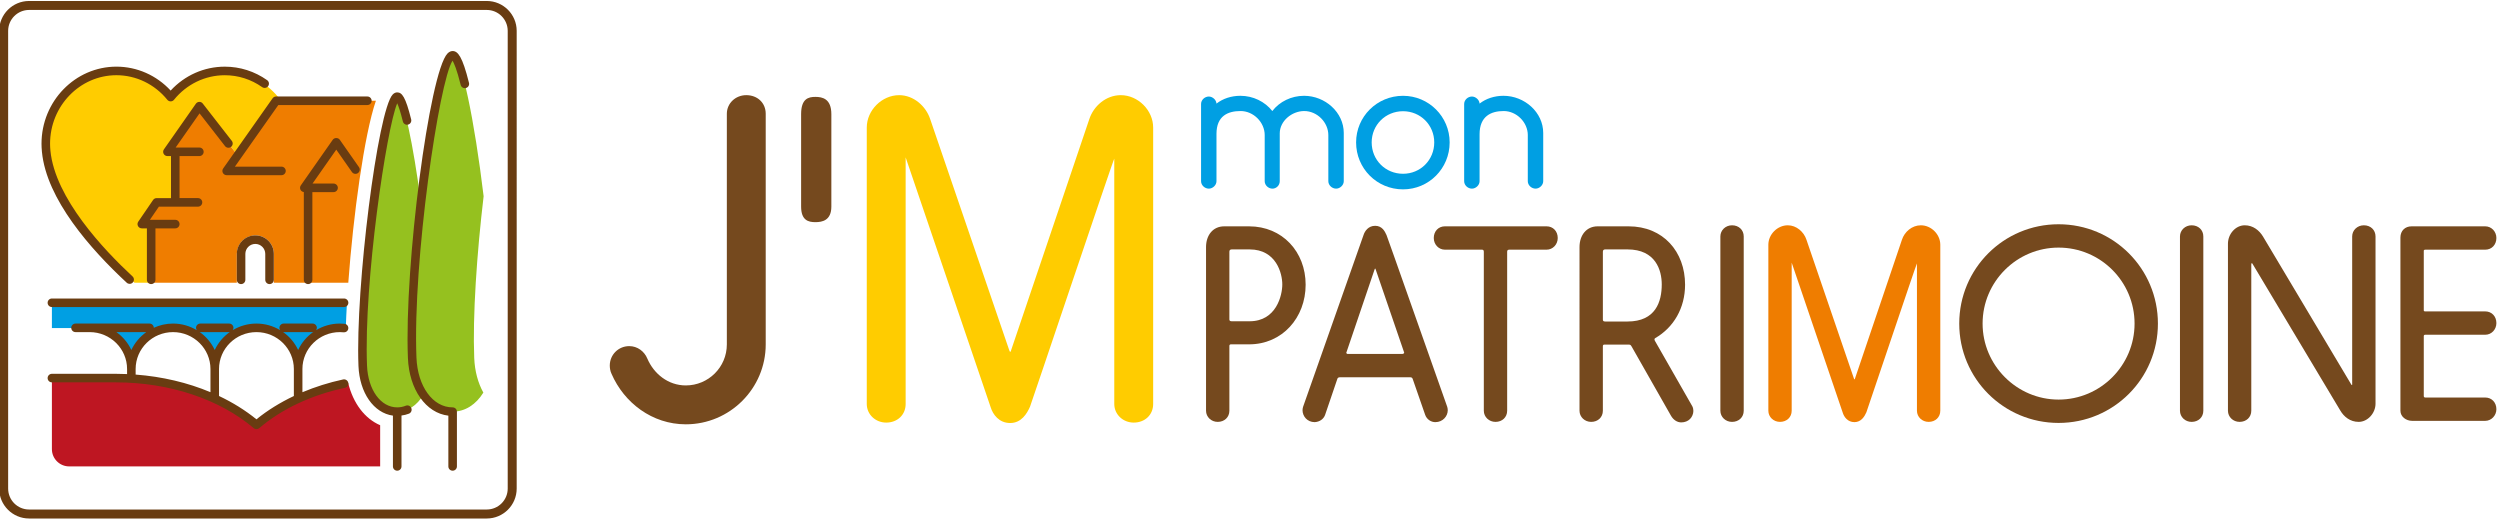
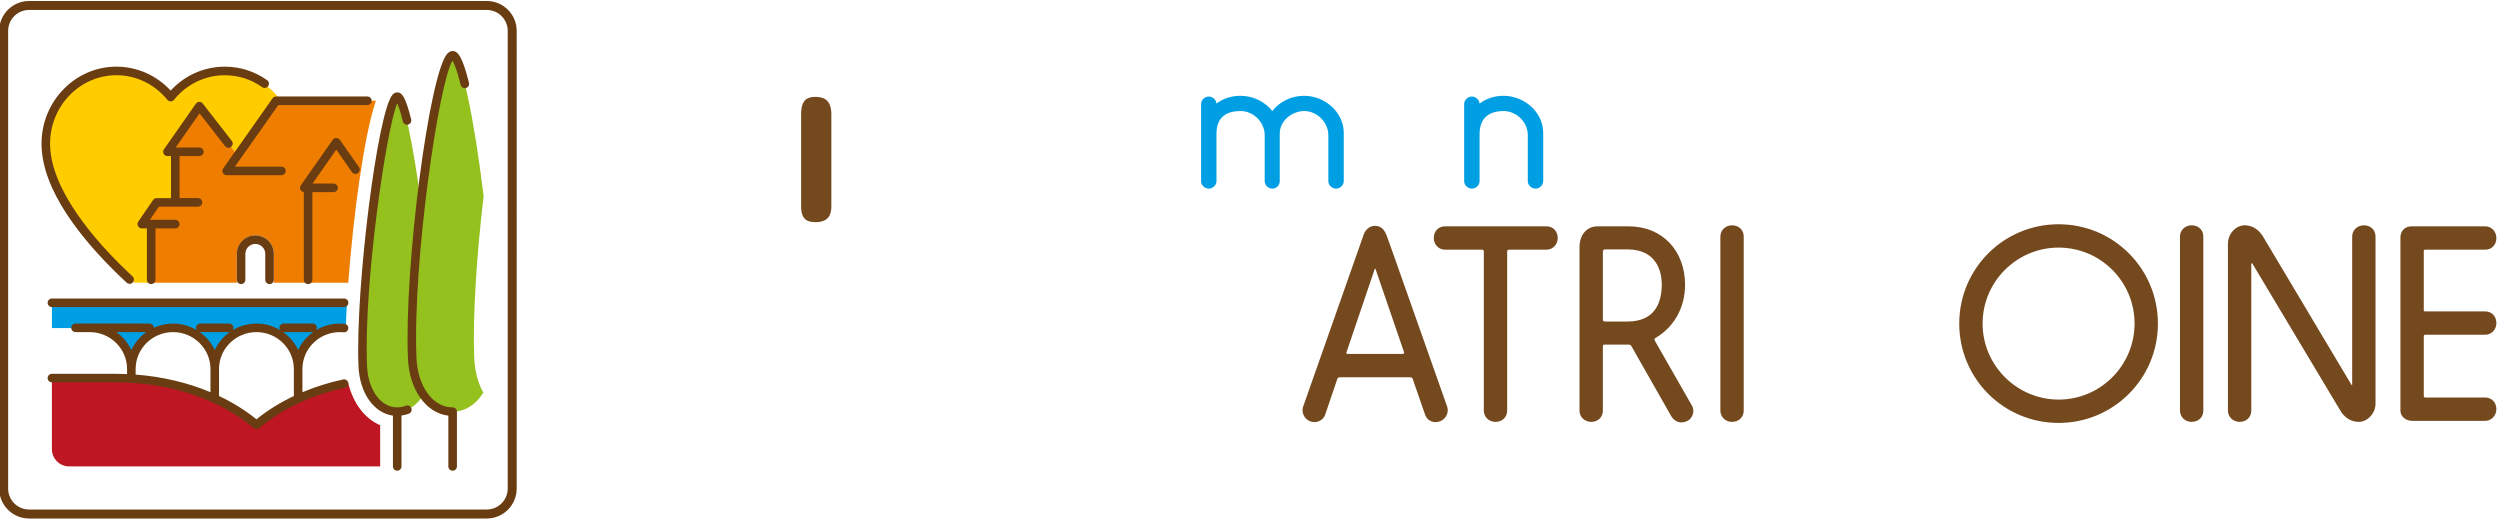
<svg xmlns="http://www.w3.org/2000/svg" version="1.1" id="Calque_1" x="0px" y="0px" width="485px" height="101px" viewBox="0 0 485 101" enable-background="new 0 0 485 101" xml:space="preserve">
  <g>
    <path fill="#BE1622" d="M67.544,74.283c-0.263,0.053-0.533,0.094-0.795,0.15v-0.011c-0.175,0.037-0.341,0.088-0.515,0.126   c-0.508,0.114-1.009,0.237-1.506,0.368c-0.281,0.071-0.562,0.147-0.84,0.228c-0.5,0.143-0.992,0.293-1.483,0.45   c-0.217,0.071-0.441,0.138-0.658,0.21c-0.649,0.221-1.286,0.457-1.913,0.703c-0.267,0.104-0.528,0.219-0.792,0.328   c-0.402,0.169-0.801,0.342-1.194,0.523c-0.269,0.121-0.534,0.244-0.798,0.371c-0.446,0.215-0.882,0.441-1.312,0.67   c-0.218,0.117-0.439,0.23-0.654,0.353c-0.523,0.292-1.033,0.597-1.533,0.909c-0.213,0.132-0.419,0.271-0.63,0.408   c-0.373,0.248-0.739,0.498-1.097,0.754c-0.187,0.134-0.376,0.269-0.56,0.406c-0.52,0.39-1.028,0.783-1.513,1.197   c-6.522-5.545-16.318-9.072-27.251-9.08H10.068v13.788c0,1.849,1.502,3.349,3.35,3.349H73.75v-7.992   C70.773,81.218,68.502,78.234,67.544,74.283" />
    <path fill="#95C11F" d="M92,69.439c-0.326-8.082,0.498-20.188,1.823-31.369c-1.755-14.579-4.328-27.336-6.012-27.336   c-1.729,0-4.4,13.48-6.154,28.562c-1.491-11.306-3.413-20.544-4.598-20.544c-2.297,0-7.357,34.612-6.688,51.863   c0.206,5.334,2.994,9.243,6.688,9.243c2.081,0,3.874-1.24,5.081-3.277c1.406,2.043,3.389,3.277,5.672,3.277   c2.438,0,4.542-1.396,5.957-3.695C92.744,74.32,92.104,72.023,92,69.439" />
    <path fill="#FFCC00" d="M29.327,43.475h-1.823l2.879-4.211h3.619V29.45H32.48l6.199-8.854l7.447,9.571l7.436-10.617h0.962   c-2.489-3.444-6.465-5.689-10.951-5.689c-4.198-0.005-7.963,1.956-10.463,5.035c-2.508-3.079-6.271-5.035-10.469-5.04   C15.117,13.861,8.996,20.15,8.996,27.875c0,0.449,0.024,0.905,0.067,1.404c0.004,0.025,0.004,0.052,0.008,0.076   c0.925,9.58,10.771,19.859,17.027,25.497h3.23L29.327,43.475L29.327,43.475z" />
    <path fill="#EF7D00" d="M53.56,19.549l-7.436,10.617l-7.446-9.571l-6.2,8.854H34v9.814h-3.618l-2.879,4.211h1.822V54.85H45.94   v-5.596c0-0.045,0.011-0.086,0.013-0.131c0.063-1.717,1.331-3.124,2.986-3.402c0.193-0.032,0.39-0.06,0.593-0.06   c1.98,0,3.591,1.612,3.591,3.593v5.596h14.445c0.972-13.124,3.077-28.636,5.354-35.301H53.56z" />
    <path fill="#009FE3" d="M10.068,58.741v4.899h8.151c2.293,0.229,4.296,1.41,5.616,3.129c1.03,1.34,1.648,3.008,1.648,4.82   c0-1.812,0.619-3.48,1.649-4.82c1.321-1.719,3.323-2.898,5.613-3.129h1.649c2.295,0.229,4.297,1.41,5.618,3.129   c1.03,1.34,1.648,3.008,1.648,4.82c0-1.812,0.619-3.48,1.648-4.82c1.322-1.719,3.324-2.898,5.617-3.129h1.651   c2.134,0.215,4.019,1.25,5.335,2.777c1.2,1.395,1.929,3.198,1.929,5.172c0-4.139,3.181-7.542,7.261-7.949h1.645v-0.035   c0.099,0,0.213,0,0.338,0.002c0.052-1.543,0.126-3.168,0.226-4.866H10.068z" />
-     <path fill="#75491E" d="M238.499,61.971c0,0.252,0.15,0.354,0.454,0.354h3.473c5.182,0,6.34-5.032,6.34-7.146   s-1.158-6.792-6.34-6.792h-3.473c-0.303,0-0.454,0.15-0.454,0.452V61.971z M233.971,79.684v-31.75c0-2.265,1.308-4.025,3.522-4.025   h4.83c6.44,0,10.97,4.931,10.97,11.322c0,6.389-4.527,11.571-10.97,11.571h-3.521c-0.202,0-0.303,0.103-0.303,0.304v12.578   c0,1.256-0.957,2.162-2.264,2.162C234.978,81.846,233.971,80.889,233.971,79.684" />
    <path fill="#75491E" d="M261.243,68.26c-0.052,0.053-0.052,0.102-0.052,0.152c0,0.148,0.103,0.251,0.254,0.251h10.615   c0.149,0,0.352-0.103,0.352-0.251c0-0.051-0.049-0.1-0.049-0.152l-5.484-15.999c0-0.102-0.051-0.151-0.102-0.151   s-0.051,0.051-0.102,0.151L261.243,68.26z M268.991,45.619c0.102,0.251-0.101-0.353,11.774,33.311   c0.051,0.198,0.101,0.399,0.101,0.653c0,1.156-0.956,2.312-2.416,2.312c-0.854,0-1.659-0.553-1.964-1.408l-2.413-6.941   c-0.052-0.199-0.201-0.354-0.451-0.354h-13.688c-0.25,0-0.451,0.103-0.502,0.354l-2.363,6.941   c-0.303,0.855-1.107,1.359-2.014,1.408c-1.459,0-2.363-1.154-2.363-2.312c0-0.254,0.05-0.455,0.102-0.653l11.723-33.311   c0.252-0.806,0.955-1.812,2.264-1.812S268.641,44.813,268.991,45.619" />
    <path fill="#75491E" d="M300.037,48.437h-7.245c-0.302,0-0.403,0.152-0.403,0.402v30.845c0,1.256-0.953,2.162-2.263,2.162   c-1.257,0-2.265-0.957-2.265-2.162V48.838c0-0.301-0.15-0.402-0.353-0.402h-7.196c-1.207,0-2.16-1.006-2.16-2.263   c0-1.31,0.904-2.266,2.16-2.266h19.725c1.26,0,2.164,0.956,2.164,2.266C302.201,47.43,301.244,48.437,300.037,48.437" />
    <path fill="#75491E" d="M310.958,62.021c0,0.252,0.15,0.352,0.454,0.352h4.325c5.483,0,6.643-3.874,6.643-7.195   c0-2.717-1.158-6.792-6.643-6.792h-4.325c-0.304,0-0.454,0.152-0.454,0.453V62.021z M326.153,81.945   c-0.805,0-1.511-0.504-1.962-1.258l-7.697-13.533c-0.153-0.252-0.253-0.303-0.555-0.303h-4.681c-0.201,0-0.302,0.101-0.302,0.303   v12.527c0,1.26-0.956,2.164-2.264,2.164c-1.26,0-2.266-0.957-2.266-2.164V47.934c0-2.265,1.309-4.026,3.521-4.026h5.987   c6.743,0,10.971,4.931,10.971,11.322c0,4.526-2.214,8.301-5.787,10.363c-0.103,0.051-0.152,0.151-0.152,0.252   c0,0.102,0.051,0.201,0.103,0.303l7.245,12.68c0.149,0.301,0.201,0.604,0.201,0.904c0,0.553-0.253,1.156-0.655,1.56   C327.46,81.693,326.857,81.945,326.153,81.945" />
    <path fill="#75491E" d="M333.752,79.684V45.87c0-1.208,1.006-2.163,2.263-2.163c1.311,0,2.267,0.905,2.267,2.163v33.812   c0,1.258-0.956,2.164-2.267,2.164C334.758,81.846,333.752,80.889,333.752,79.684" />
-     <path fill="#EF7D00" d="M343.06,79.684V47.48c0-2.014,1.762-3.773,3.773-3.773c1.66,0,3.12,1.257,3.624,2.816l9.207,26.918   c0.05,0.102,0.05,0.15,0.1,0.15c0.052,0,0.103-0.05,0.103-0.15l9.105-26.918c0.502-1.56,1.965-2.816,3.674-2.816   c2.014,0,3.772,1.759,3.772,3.773v32.202c0,1.258-0.956,2.164-2.263,2.164c-1.261,0-2.267-0.957-2.267-2.164v-28.58   c-0.05-0.1-9.71,28.683-9.809,28.885c-0.354,0.804-1.008,1.908-2.317,1.908c-1.307,0-2.013-1.006-2.263-1.812l-9.912-29.131v28.729   c0,1.258-0.956,2.164-2.266,2.164C344.064,81.846,343.06,80.889,343.06,79.684" />
    <path fill="#75491E" d="M399.364,77.52c8.15,0,14.741-6.643,14.741-14.742c0-8.15-6.591-14.743-14.741-14.743   c-8.101,0-14.74,6.592-14.74,14.743C384.624,70.877,391.265,77.52,399.364,77.52 M399.364,43.506   c10.667,0,19.271,8.604,19.271,19.271c0,10.666-8.604,19.271-19.271,19.271c-10.666,0-19.271-8.604-19.271-19.271   C380.094,52.107,388.698,43.506,399.364,43.506" />
    <path fill="#75491E" d="M422.914,79.684V45.87c0-1.208,1.007-2.163,2.263-2.163c1.312,0,2.268,0.905,2.268,2.163v33.812   c0,1.258-0.955,2.164-2.268,2.164C423.921,81.846,422.914,80.889,422.914,79.684" />
    <path fill="#75491E" d="M432.222,79.684V47.279c0-1.862,1.459-3.572,3.271-3.572c1.608,0,2.817,1.006,3.521,2.163l17.107,28.682   c0.051,0.099,0.101,0.149,0.152,0.149c0.049,0,0.049-0.051,0.049-0.149V45.87c0-1.208,1.008-2.163,2.264-2.163   c1.311,0,2.265,0.905,2.265,2.163v32.454c0,1.812-1.51,3.521-3.271,3.521c-1.661,0-2.868-1.007-3.572-2.215l-17.006-28.427   c-0.051-0.103-0.101-0.152-0.152-0.152c-0.049,0-0.1,0.101-0.1,0.201v28.429c0,1.258-0.955,2.164-2.265,2.164   C433.228,81.846,432.222,80.889,432.222,79.684" />
    <path fill="#75491E" d="M482.138,81.645H467.95c-1.158,0-2.268-0.804-2.268-1.961V46.071c0-1.308,0.907-2.163,2.164-2.163h14.291   c1.206,0,2.163,1.006,2.163,2.265c0,1.307-0.907,2.264-2.163,2.264h-11.625c-0.199,0-0.299,0.1-0.299,0.2V60.21   c0,0.149,0.1,0.202,0.299,0.202h11.625c1.256,0,2.163,0.955,2.163,2.265c0,1.257-0.957,2.263-2.163,2.263h-11.625   c-0.199,0-0.299,0.102-0.299,0.252v11.623c0,0.152,0.049,0.304,0.299,0.304h11.625c1.256,0,2.163,0.956,2.163,2.265   C484.301,80.639,483.295,81.645,482.138,81.645" />
-     <path fill="#75491E" d="M133.045,74.773c4.359,0,7.962-3.52,7.962-7.961V22.064c0-2.011,1.676-3.604,3.771-3.604   c2.18,0,3.771,1.508,3.771,3.604v44.749c0,8.549-6.955,15.504-15.503,15.504c-6.535,0-11.982-4.189-14.413-9.806   c-0.252-0.502-0.335-1.172-0.335-1.593c0-2.094,1.676-3.77,3.771-3.77c1.592,0,2.934,1.004,3.52,2.43   C126.845,72.511,129.61,74.773,133.045,74.773" />
    <path fill="#75491E" d="M155.417,40.081V22.148c0-3.017,1.424-3.352,2.765-3.352c1.341,0,3.101,0.334,3.101,3.352v17.933   c0,2.682-1.76,3.018-3.101,3.018C156.841,43.099,155.417,42.762,155.417,40.081" />
-     <path fill="#FFCC00" d="M168.153,78.378V24.746c0-3.353,2.932-6.286,6.286-6.286c2.765,0,5.195,2.095,6.033,4.693l15.335,44.833   c0.083,0.166,0.083,0.25,0.167,0.25s0.168-0.084,0.168-0.25l15.168-44.833c0.837-2.598,3.268-4.693,6.117-4.693   c3.352,0,6.285,2.933,6.285,6.286v53.632c0,2.095-1.592,3.604-3.771,3.604c-2.096,0-3.772-1.594-3.772-3.604V30.779   c-0.083-0.168-16.172,47.766-16.34,48.102c-0.586,1.34-1.677,3.184-3.855,3.184c-2.179,0-3.352-1.676-3.771-3.019l-16.508-48.518   v47.85c0,2.095-1.592,3.604-3.771,3.604C169.829,81.98,168.153,80.389,168.153,78.378" />
    <path fill="#009FE3" d="M245.354,26.22c0-2.497-2.182-4.679-4.679-4.679c-2.427,0-4.678,0.915-4.678,4.431v9.181   c0,0.774-0.739,1.443-1.478,1.443c-0.81,0-1.512-0.669-1.512-1.443V20.17c0-0.775,0.702-1.443,1.512-1.443   c0.704,0,1.442,0.634,1.478,1.372c1.266-0.985,2.885-1.513,4.644-1.513c2.46,0,4.748,1.126,6.189,2.955   c1.408-1.829,3.693-2.955,6.158-2.955c4.08,0,7.703,3.202,7.703,7.212v9.355c0,0.774-0.739,1.443-1.479,1.443   c-0.811,0-1.514-0.669-1.514-1.443V26.22c0-2.497-2.18-4.679-4.68-4.679c-2.391,0-4.746,1.935-4.746,4.327v9.286   c0,0.845-0.705,1.443-1.407,1.443c-0.81,0-1.513-0.669-1.513-1.443V26.22L245.354,26.22z" />
-     <path fill="#009FE3" d="M272.191,33.712c3.377,0,6.053-2.673,6.053-6.085c0-3.377-2.676-6.051-6.053-6.051   c-3.41,0-6.086,2.673-6.086,6.051C266.105,31.04,268.781,33.712,272.191,33.712 M272.191,18.587c4.996,0,9.041,4.044,9.041,9.04   c0,5.066-4.045,9.11-9.041,9.11c-5.063,0-9.107-4.044-9.107-9.11C263.084,22.632,267.128,18.587,272.191,18.587" />
    <path fill="#009FE3" d="M296.395,26.22c0-2.497-2.183-4.679-4.679-4.679c-2.429,0-4.678,0.985-4.678,4.502v9.11   c0,0.774-0.74,1.443-1.479,1.443c-0.807,0-1.512-0.669-1.512-1.443V20.17c0-0.775,0.705-1.443,1.512-1.443   c0.705,0,1.441,0.634,1.479,1.372c1.267-0.985,2.885-1.513,4.642-1.513c4.082,0,7.704,3.202,7.704,7.212v9.355   c0,0.774-0.738,1.443-1.479,1.443c-0.81,0-1.513-0.669-1.513-1.443V26.22H296.395z" />
    <path fill="#693C11" d="M98.496,94.783c0,2.24-1.822,4.062-4.064,4.062H5.642c-2.241,0-4.062-1.822-4.062-4.062V5.993   c0-2.241,1.822-4.063,4.062-4.063h88.79c2.242,0,4.064,1.822,4.064,4.063V94.783z M94.432,0.19H5.642   c-3.199,0-5.803,2.604-5.803,5.803v88.791c0,3.2,2.604,5.804,5.803,5.804h88.79c3.201,0,5.805-2.604,5.805-5.804V5.993   C100.237,2.793,97.633,0.19,94.432,0.19 M87.811,9.903c-0.249,0-0.623,0.082-0.999,0.474c-3.516,3.66-8.396,41.193-7.678,59.062   c0.244,6.136,3.491,10.686,7.847,11.201v9.846c0,0.459,0.372,0.83,0.83,0.83c0.459,0,0.831-0.371,0.831-0.83V79.859   c0-0.457-0.372-0.828-0.831-0.828c-3.843,0-6.795-4.062-7.018-9.66c-0.751-18.68,4.41-53.718,7.004-57.595   c0.277,0.459,0.819,1.655,1.577,4.701c0.111,0.445,0.561,0.715,1.006,0.604c0.445-0.11,0.715-0.56,0.604-1.004   C89.706,10.937,88.822,9.903,87.811,9.903 M78.718,78.709c-0.531,0.214-1.089,0.322-1.659,0.322c-3.205,0-5.669-3.411-5.857-8.112   c-0.65-16.174,3.81-46.14,5.861-50.885c0.237,0.533,0.607,1.565,1.095,3.537c0.109,0.445,0.564,0.719,1.004,0.606   c0.445-0.11,0.716-0.56,0.606-1.005c-1.089-4.411-1.792-5.248-2.709-5.248c-0.221,0-0.549,0.07-0.869,0.403   c-2.909,3.03-7.258,37.479-6.647,52.659c0.21,5.24,2.971,9.138,6.686,9.646v9.854c0,0.459,0.372,0.83,0.83,0.83   s0.83-0.371,0.83-0.83v-9.875c0.494-0.066,0.98-0.174,1.45-0.362c0.424-0.171,0.63-0.655,0.459-1.08   C79.626,78.742,79.143,78.535,78.718,78.709 M66.749,57.909H10.068c-0.458,0-0.83,0.37-0.83,0.829s0.372,0.83,0.83,0.83h56.681   c0.458,0,0.831-0.371,0.831-0.83S67.208,57.909,66.749,57.909 M57.839,67.896c-0.658-1.402-1.674-2.605-2.937-3.492   c0.045,0.007,0.087,0.025,0.134,0.025h5.604c0.048,0,0.089-0.02,0.134-0.025C59.513,65.291,58.497,66.493,57.839,67.896    M57.009,76.827c-2.669,1.266-5.114,2.776-7.259,4.522c-2.155-1.752-4.599-3.269-7.26-4.527V71.59c0-3.949,3.256-7.16,7.26-7.16   c4.003,0,7.259,3.211,7.259,7.16V76.827z M38.722,64.402c0.045,0.008,0.088,0.027,0.136,0.027h5.605   c0.047,0,0.09-0.021,0.135-0.027c-1.264,0.888-2.28,2.091-2.937,3.492C41.001,66.493,39.985,65.29,38.722,64.402 M40.83,76.084   c-4.418-1.854-9.358-3.027-14.517-3.417V71.59c0-3.949,3.254-7.16,7.255-7.16c4.004,0,7.262,3.211,7.262,7.16V76.084z    M22.583,64.43h5.799c-1.245,0.887-2.249,2.077-2.899,3.467C24.831,66.507,23.828,65.316,22.583,64.43 M65.925,64.43   c0.248,0,0.493,0.014,0.734,0.037c0.465,0.041,0.863-0.283,0.912-0.738c0.047-0.457-0.283-0.865-0.74-0.912   c-0.297-0.031-0.601-0.047-0.906-0.047c-1.687,0-3.26,0.476-4.607,1.283c0.088-0.133,0.153-0.281,0.153-0.453   c0-0.457-0.372-0.83-0.831-0.83h-5.604c-0.458,0-0.83,0.373-0.83,0.83c0,0.172,0.064,0.321,0.153,0.453   c-1.348-0.809-2.922-1.283-4.61-1.283s-3.263,0.477-4.611,1.285c0.09-0.134,0.153-0.283,0.153-0.455c0-0.457-0.371-0.83-0.83-0.83   h-5.605c-0.458,0-0.83,0.373-0.83,0.83c0,0.172,0.065,0.322,0.155,0.455c-1.349-0.81-2.924-1.285-4.614-1.285   c-1.333,0-2.595,0.299-3.731,0.819c-0.005-0.452-0.373-0.819-0.828-0.819H14.653c-0.458,0-0.831,0.373-0.831,0.83   c0,0.459,0.372,0.83,0.831,0.83h2.741c4.003,0,7.259,3.211,7.259,7.16v0.98c-0.715-0.03-1.432-0.049-2.154-0.051H10.068   c-0.458,0-0.83,0.371-0.83,0.83s0.372,0.83,0.83,0.83h12.431c10.344,0.008,20.082,3.242,26.713,8.881   c0.156,0.133,0.346,0.197,0.538,0.197c0.191,0,0.382-0.064,0.539-0.197c4.369-3.723,10.122-6.428,16.634-7.824   c0.449-0.098,0.734-0.537,0.638-0.985s-0.542-0.731-0.986-0.64c-2.785,0.6-5.426,1.441-7.905,2.48V71.59   C58.669,67.641,61.925,64.43,65.925,64.43 M52.293,55.115c0.458,0,0.83-0.371,0.83-0.829v-5.033c0-1.981-1.61-3.592-3.591-3.592   c-1.981,0-3.592,1.611-3.592,3.592v5.033c0,0.458,0.372,0.829,0.83,0.829s0.83-0.371,0.83-0.829v-5.033   c0-1.066,0.867-1.932,1.932-1.932c1.064,0,1.931,0.866,1.931,1.932v5.033C51.463,54.744,51.834,55.115,52.293,55.115 M69.64,32.426   l-3.722-5.316c-0.311-0.443-1.051-0.443-1.36,0l-6.2,8.854c-0.178,0.253-0.201,0.586-0.057,0.86   c0.127,0.246,0.368,0.402,0.64,0.433v17.029c0,0.458,0.372,0.829,0.83,0.829s0.83-0.371,0.83-0.829V37.271h4.109   c0.458,0,0.831-0.372,0.831-0.831c0-0.458-0.372-0.83-0.831-0.83h-4.078l4.605-6.578l3.042,4.345   c0.264,0.375,0.783,0.466,1.156,0.204C69.812,33.318,69.903,32.802,69.64,32.426 M43.659,28.348   c0.282,0.36,0.803,0.425,1.166,0.145c0.362-0.281,0.426-0.804,0.145-1.164l-5.635-7.243c-0.162-0.21-0.414-0.336-0.677-0.321   c-0.263,0.007-0.508,0.138-0.658,0.354l-6.2,8.854c-0.178,0.254-0.2,0.585-0.056,0.859c0.143,0.274,0.426,0.447,0.736,0.447h0.691   v8.153h-2.788c-0.273,0-0.53,0.135-0.685,0.362l-2.878,4.212c-0.174,0.254-0.192,0.583-0.048,0.855   c0.143,0.271,0.425,0.442,0.733,0.442h0.992v9.981c0,0.458,0.372,0.829,0.83,0.829s0.831-0.371,0.831-0.829v-9.981h3.844   c0.458,0,0.83-0.372,0.83-0.83s-0.372-0.83-0.83-0.83h-4.923l1.743-2.552h7.588c0.458,0,0.83-0.372,0.83-0.83   s-0.372-0.831-0.83-0.831h-3.579v-8.15h3.847c0.458,0,0.831-0.373,0.831-0.83c0-0.458-0.372-0.83-0.831-0.83h-4.604l4.64-6.628   L43.659,28.348z M43.236,33.54c0.143,0.275,0.427,0.448,0.737,0.448h10.632c0.458,0,0.83-0.372,0.83-0.83s-0.372-0.83-0.83-0.83   h-9.033l8.419-11.949H71.27c0.458,0,0.83-0.372,0.83-0.831c0-0.458-0.372-0.83-0.83-0.83H53.561c-0.271,0-0.523,0.132-0.68,0.353   L43.295,32.68C43.115,32.934,43.093,33.266,43.236,33.54 M24.588,54.848c0.159,0.148,0.362,0.221,0.565,0.221   c0.223,0,0.445-0.09,0.608-0.266c0.311-0.337,0.291-0.861-0.045-1.175c-5.57-5.161-15.048-15.185-15.935-24.402   c-0.043-0.475-0.069-0.911-0.069-1.337c0-7.33,5.778-13.295,12.876-13.299c3.819,0.004,7.417,1.743,9.875,4.771   c0.157,0.193,0.394,0.306,0.644,0.306h0.001c0.25,0,0.487-0.113,0.644-0.308c2.452-3.029,6.042-4.766,9.854-4.766h0.013   c2.597,0,5.104,0.8,7.247,2.313c0.375,0.263,0.893,0.175,1.157-0.199c0.265-0.375,0.176-0.894-0.199-1.158   c-2.427-1.711-5.263-2.617-8.204-2.617h-0.014c-3.992,0-7.767,1.678-10.499,4.637c-2.739-2.958-6.521-4.637-10.518-4.641   c-8.016,0.004-14.537,6.716-14.537,14.96c0,0.473,0.028,0.958,0.073,1.453c0,0.017,0.008,0.096,0.009,0.114   C9.021,38.665,17.572,48.347,24.588,54.848" />
  </g>
</svg>